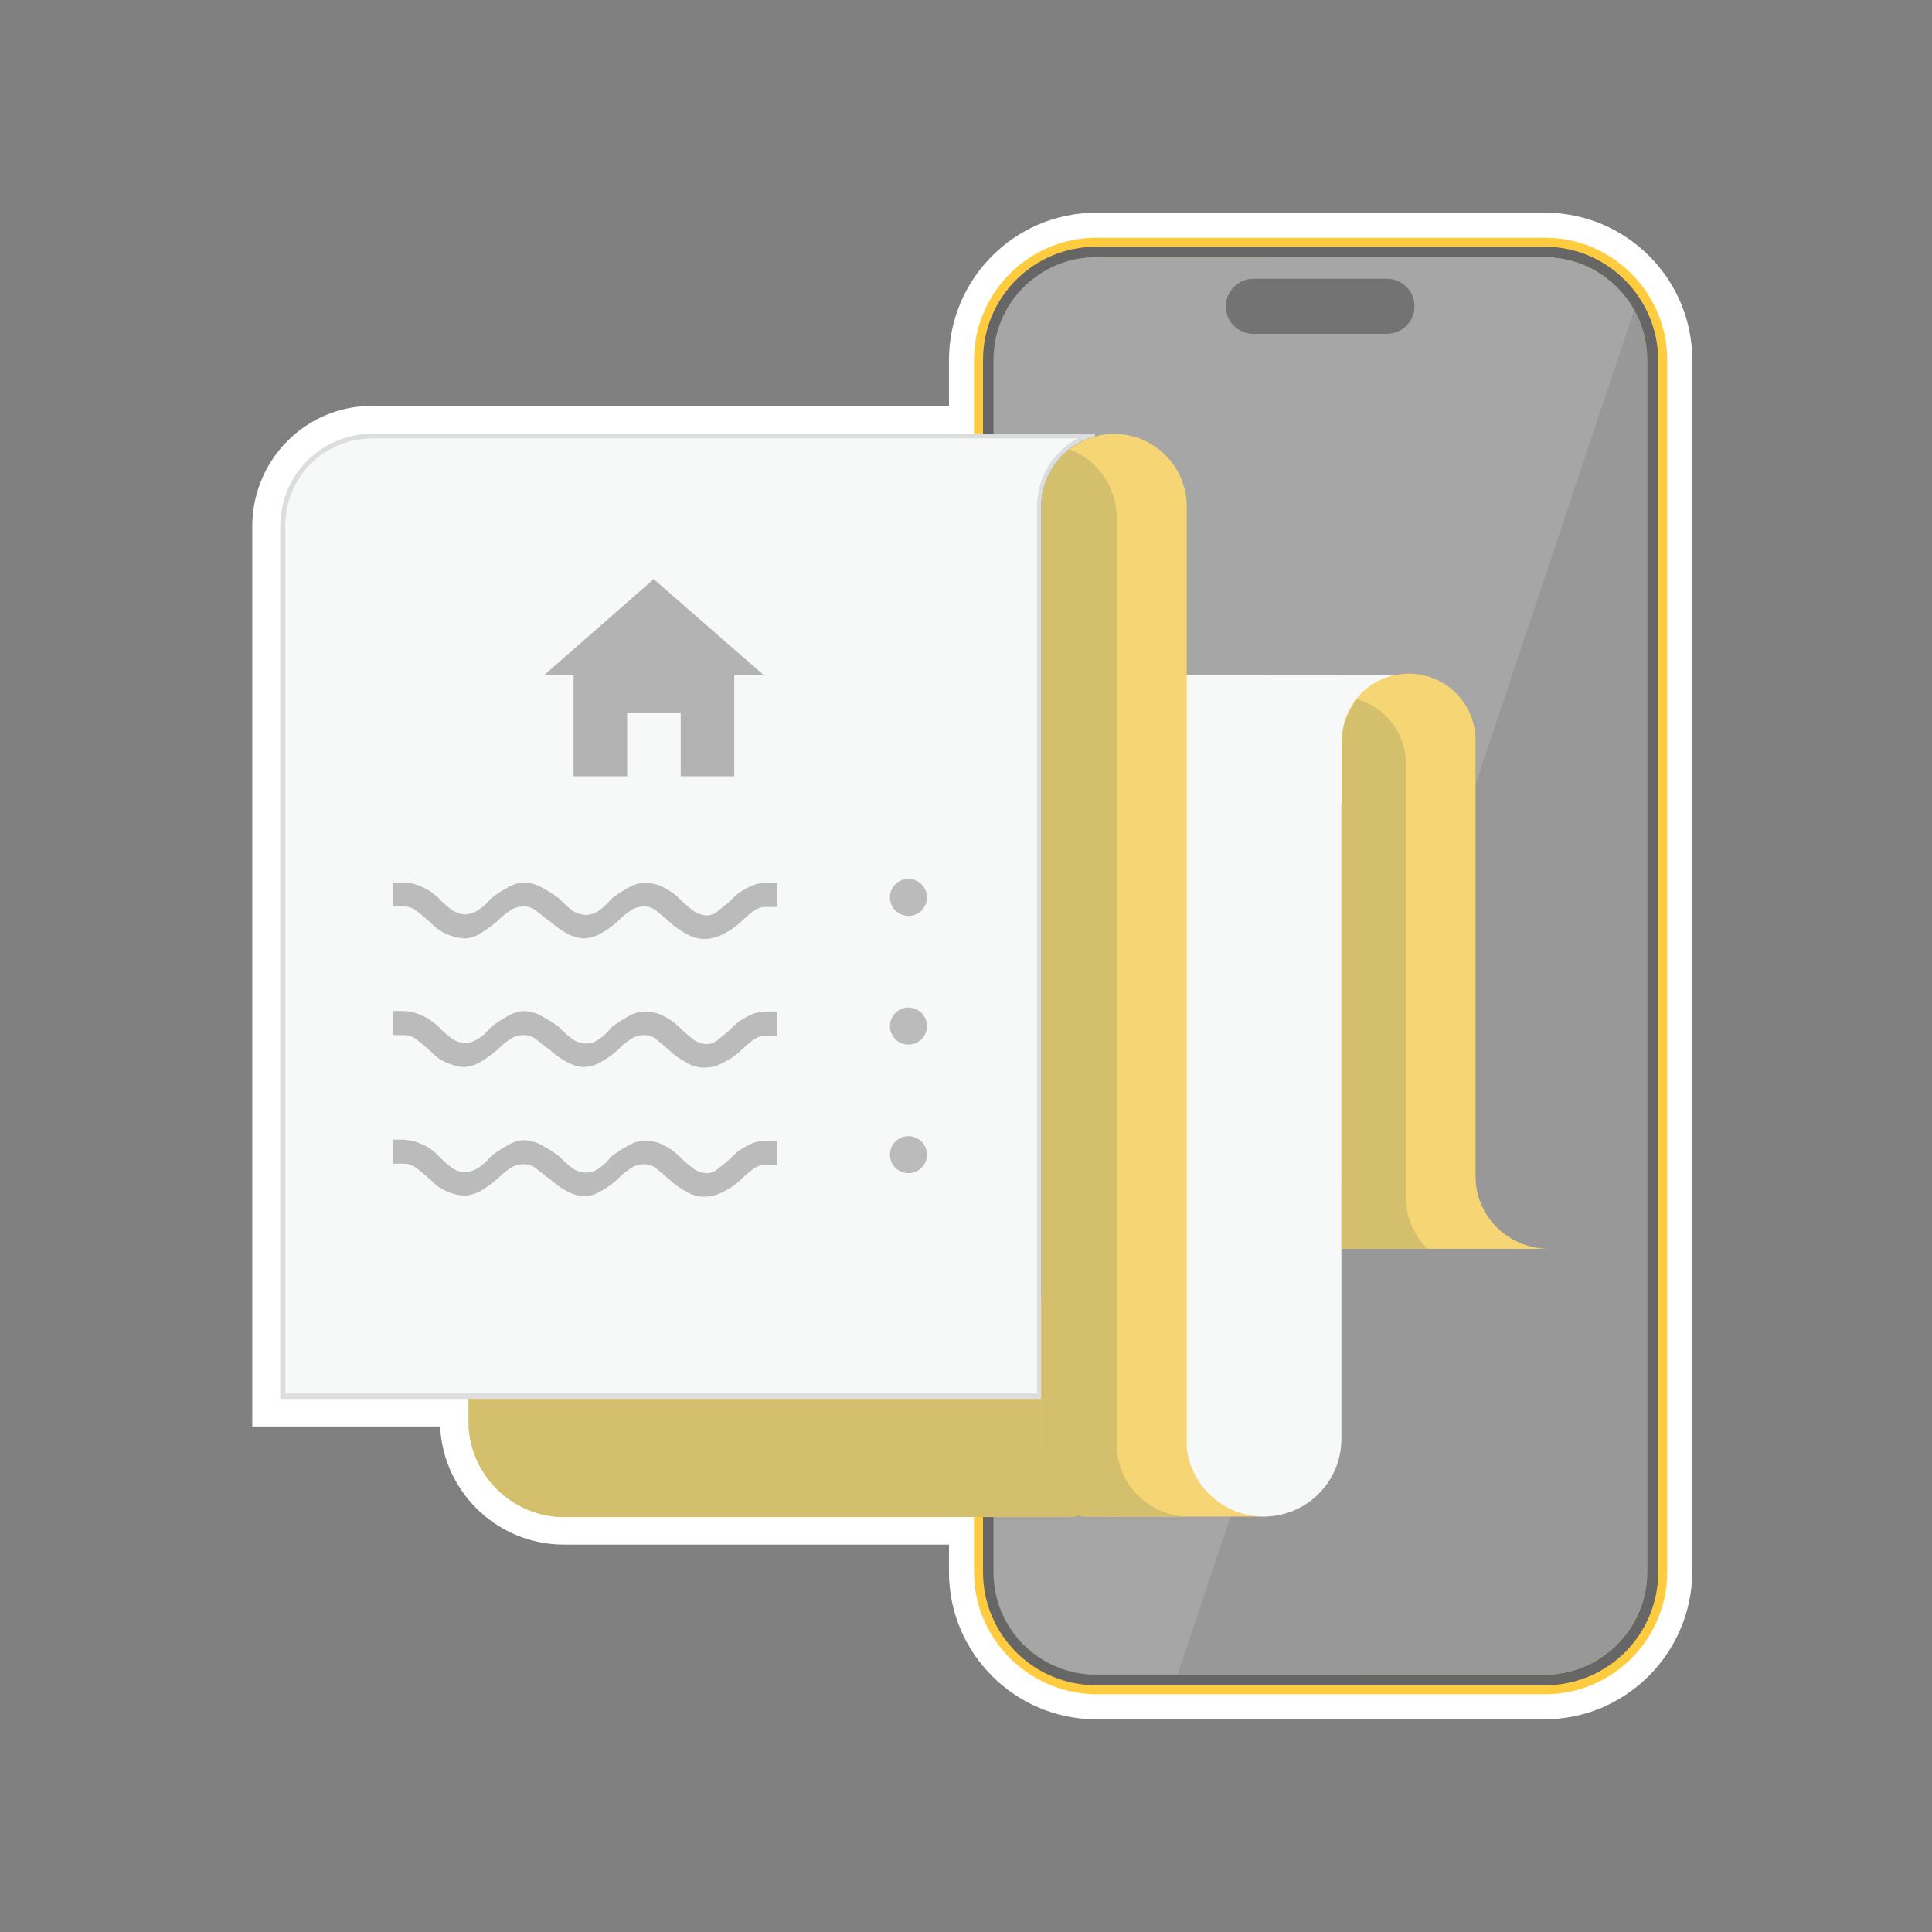
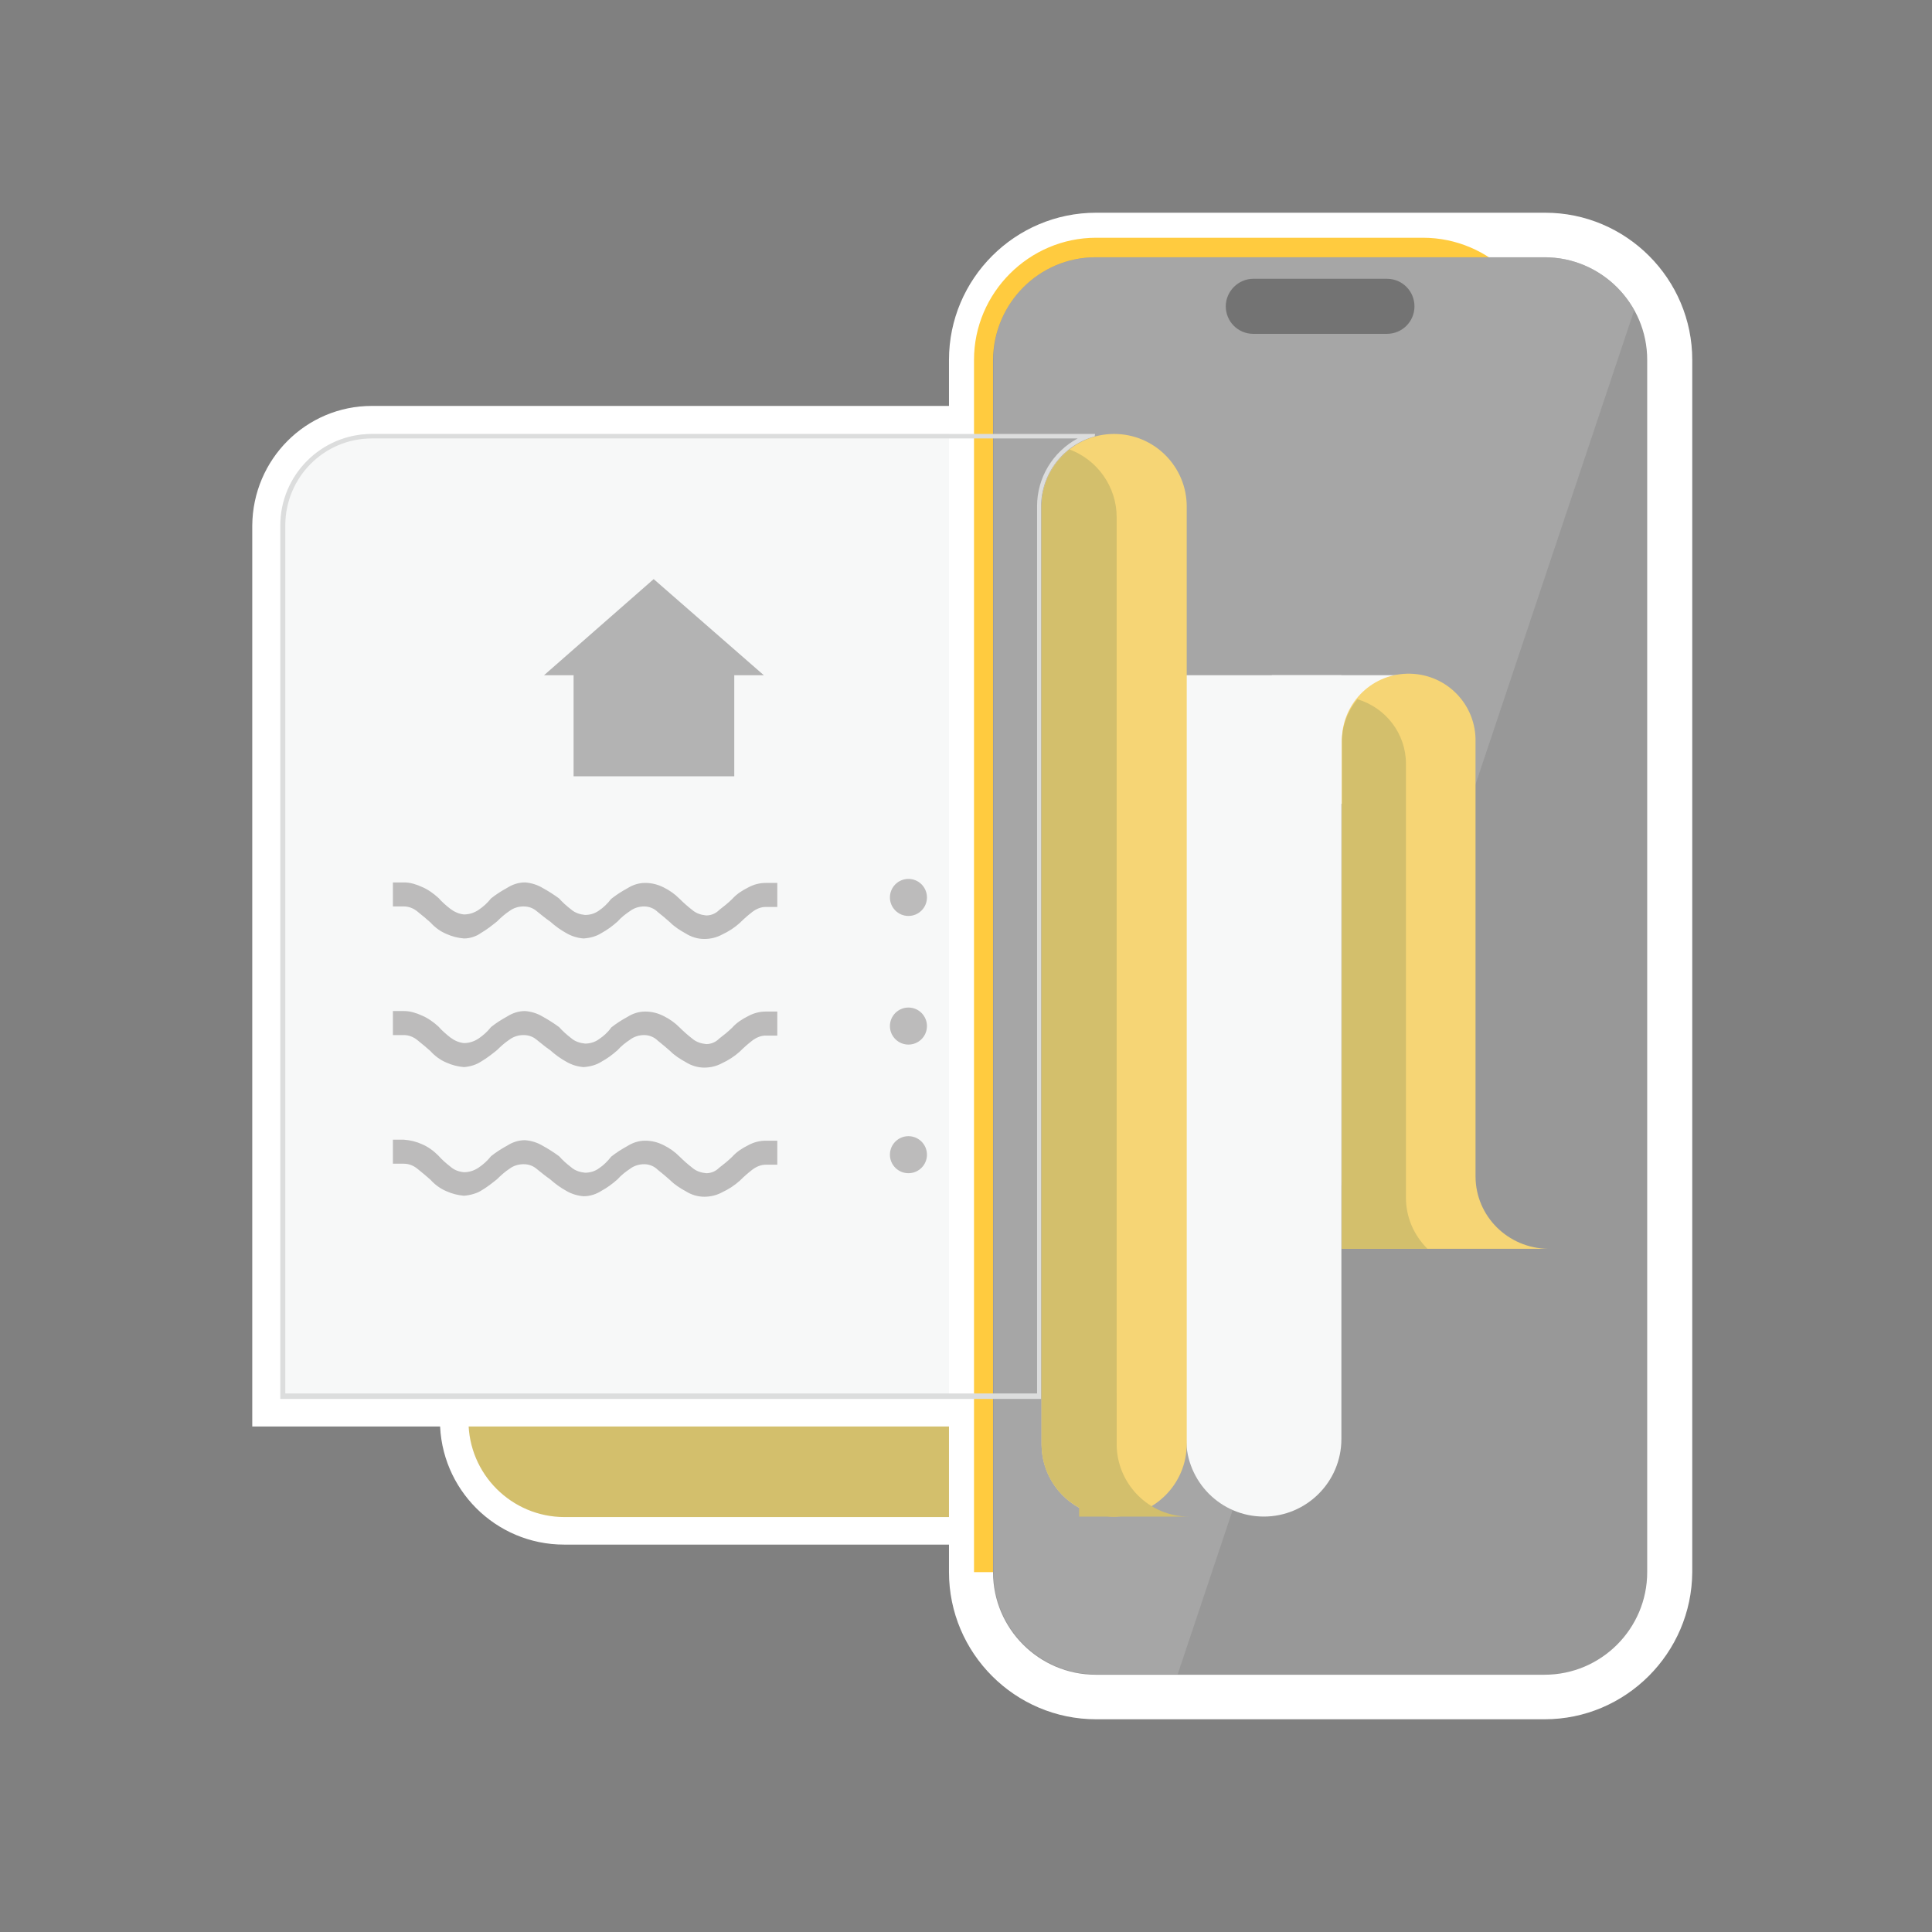
<svg xmlns="http://www.w3.org/2000/svg" version="1.1" id="圖層_1" x="0px" y="0px" viewBox="0 0 386 386" style="enable-background:new 0 0 386 386;" xml:space="preserve">
  <rect x="0" y="0" width="386" height="386" fill="#808080" stroke="none" />
  <style type="text/css">
	.st0{fill:#9D9D9D;}
	.st1{fill:#F4F4F4;}
	.st2{fill:#DADADA;}
	.st3{fill:#9FA0A0;}
	.st4{fill:#FCE0C5;}
	.st5{fill:#E0BFA0;}
	.st6{fill:#F28B3E;}
	.st7{fill:#EFD4B6;}
	.st8{fill:#E37222;}
	.st9{fill:#DB7E40;}
	.st10{fill:#D3A24C;}
	.st11{fill:url(#SVGID_1_);}
	.st12{fill:#FFC03F;}
	.st13{fill:#C6B395;}
	.st14{opacity:0.5;fill:#D3A24C;}
	.st15{fill:#E5C3A3;}
	.st16{fill:#749975;}
	.st17{fill:#6B5E54;}
	.st18{fill:#5E4C4C;}
	.st19{fill:#3D3333;}
	.st20{fill:#A3CDD8;}
	.st21{fill:#79A579;}
	.st22{fill:#F2D7BB;}
	.st23{fill:#7695D6;}
	.st24{fill:#5B7F5B;}
	.st25{fill:#3F67BE;}
	.st26{fill:#F9D973;}
	.st27{fill:#FFFFFF;}
	.st28{opacity:0.8;}
	.st29{fill:#58595B;}
	.st30{fill:#F4C969;}
	.st31{fill:#2D2D2D;}
	.st32{fill:#C6C6C6;}
	.st33{fill:#AFAFAF;}
	.st34{fill:#D8A936;}
	.st35{fill:#666666;}
	.st36{fill:#FFCB3F;}
	.st37{fill:#989898;}
	.st38{fill:#A8A7A7;}
	.st39{fill:#CFCFD1;}
	.st40{fill:#EAEAED;}
	.st41{fill:#DFA2A2;}
	.st42{fill:#8C8C8C;}
	.st43{fill:#B5B5B5;}
	.st44{fill:#778EB7;}
	.st45{fill:#F4F462;}
	.st46{fill:#507293;}
	.st47{fill:#F4B856;}
	.st48{opacity:0.5;fill:#7A6A56;}
	.st49{fill:#EFA33F;}
	.st50{fill:#D3BF6C;}
	.st51{fill:#F7F8F8;}
	.st52{fill:#333333;}
	.st53{opacity:0.5;fill:#B4B4B4;enable-background:new    ;}
	.st54{fill:#F6D575;}
	.st55{fill:#DCDDDD;}
	.st56{fill:#D8CBA4;}
	.st57{opacity:0.75;fill:#A8A7A7;enable-background:new    ;}
	.st58{fill:#B3B3B3;}
	.st59{fill:#B5B5B6;}
	.st60{fill:#93C2CC;}
	.st61{fill:#EDF5F7;}
	.st62{fill:#FFFFFF;stroke:#FFFFFF;stroke-width:0.5;stroke-miterlimit:10;}
	.st63{fill:#EFCE73;}
	.st64{fill:#EFCE73;stroke:#FFFFFF;stroke-width:0.5;stroke-miterlimit:10;}
</style>
  <g>
    <path class="st50" d="M112.8,305.8c-12.2,0-22-9.9-22-22v-22.2c0-2.9,2.4-5.2,5.3-5.3h118.2c2.9,0,5.3,2.4,5.3,5.3v39   c0,2.9-2.4,5.3-5.3,5.3L112.8,305.8z" />
    <path class="st27" d="M214.2,259.1c1.4,0,2.5,1.1,2.5,2.5l0,0v39c0,1.4-1.1,2.5-2.5,2.5h0H112.8c-10.6,0-19.2-8.6-19.2-19.2v-22.2   c0-1.4,1.1-2.5,2.5-2.5H214.2 M214.2,253.5H96c-4.4,0-8.1,3.6-8.1,8.1v22.2c0,13.7,11.1,24.8,24.8,24.8h101.4   c4.5,0,8.1-3.6,8.1-8.1l0,0v-39C222.3,257.1,218.7,253.5,214.2,253.5L214.2,253.5L214.2,253.5z" />
    <path class="st51" d="M53.3,282.2V105c0-11.6,9.4-21.1,21-21.1c0,0,0,0,0,0h147.3v198.3H53.3z" />
    <path class="st27" d="M218.8,86.7v192.7H56.1V105c0-10.1,8.1-18.3,18.2-18.3c0,0,0,0,0.1,0H218.8 M224.4,81.1H74.3   c-13.2,0-23.8,10.7-23.9,23.9V285h173.9V81.1z" />
    <path class="st27" d="M218.9,51.4h89.7c11.3,0,20.5,9.2,20.5,20.5v242.2c0,11.3-9.2,20.5-20.5,20.5h-89.7   c-11.3,0-20.5-9.2-20.5-20.5V71.9C198.5,60.6,207.6,51.4,218.9,51.4z" />
    <g>
      <path class="st36" d="M308.6,341H219c-14.8,0-26.9-12-26.9-26.9V71.9c0-14.8,12-26.9,26.9-26.9h89.7c14.8,0,26.9,12,26.9,26.9    v242.2C335.5,329,323.5,341,308.6,341z M219,57.9c-7.7,0-14,6.3-14,14v242.3c0,7.7,6.3,14,14,14h89.7c7.7,0,14-6.3,14-14V71.9    c0-7.7-6.3-14-14-14L219,57.9z" />
-       <path class="st27" d="M308.6,343.5H219c-16.2,0-29.4-13.2-29.4-29.4V71.9c0-16.2,13.2-29.4,29.4-29.4h89.7    c16.2,0,29.4,13.2,29.4,29.4v242.2C338,330.3,324.8,343.5,308.6,343.5z M219,47.5c-13.4,0-24.4,11-24.4,24.4v242.2    c0,13.4,11,24.3,24.4,24.4h89.7h0c13.4,0,24.4-10.9,24.4-24.4V71.9c0-13.4-11-24.4-24.4-24.4H219z M219,330.7    c-9.1,0-16.5-7.4-16.5-16.5V71.9c0-9.1,7.5-16.5,16.5-16.5l89.7,0c9.1,0,16.5,7.4,16.5,16.5v242.2c0,9.1-7.4,16.5-16.5,16.5H219z     M219,60.4c-6.3,0-11.5,5.2-11.5,11.5v242.3c0,6.4,5.2,11.5,11.5,11.5h89.7c6.3,0,11.5-5.2,11.5-11.5V71.9    c0-6.3-5.2-11.5-11.5-11.5L219,60.4L219,60.4z" />
+       <path class="st27" d="M308.6,343.5H219c-16.2,0-29.4-13.2-29.4-29.4V71.9c0-16.2,13.2-29.4,29.4-29.4h89.7    c16.2,0,29.4,13.2,29.4,29.4v242.2C338,330.3,324.8,343.5,308.6,343.5z M219,47.5c-13.4,0-24.4,11-24.4,24.4v242.2    h89.7h0c13.4,0,24.4-10.9,24.4-24.4V71.9c0-13.4-11-24.4-24.4-24.4H219z M219,330.7    c-9.1,0-16.5-7.4-16.5-16.5V71.9c0-9.1,7.5-16.5,16.5-16.5l89.7,0c9.1,0,16.5,7.4,16.5,16.5v242.2c0,9.1-7.4,16.5-16.5,16.5H219z     M219,60.4c-6.3,0-11.5,5.2-11.5,11.5v242.3c0,6.4,5.2,11.5,11.5,11.5h89.7c6.3,0,11.5-5.2,11.5-11.5V71.9    c0-6.3-5.2-11.5-11.5-11.5L219,60.4L219,60.4z" />
    </g>
    <path class="st37" d="M218.9,51.4h89.7c11.3,0,20.5,9.2,20.5,20.5v242.2c0,11.3-9.2,20.5-20.5,20.5h-89.7   c-11.3,0-20.5-9.2-20.5-20.5V71.9C198.5,60.6,207.6,51.4,218.9,51.4z" />
-     <path class="st35" d="M308.6,51.4c11.3,0,20.5,9.2,20.5,20.5v242.2c0,11.3-9.2,20.5-20.5,20.5H219c-11.3,0-20.5-9.1-20.5-20.4   c0,0,0,0,0,0V71.9c0-11.3,9.2-20.5,20.5-20.5c0,0,0,0,0,0H308.6 M308.6,49.3H219c-12.5,0-22.6,10.1-22.6,22.6v242.2   c0,12.5,10.1,22.6,22.6,22.6h89.7c12.5,0,22.6-10.1,22.6-22.6V71.9C331.2,59.4,321.1,49.3,308.6,49.3z" />
    <path class="st52" d="M250.4,55.7h26.7c3.1,0,5.5,2.5,5.5,5.5l0,0c0,3.1-2.5,5.5-5.5,5.5h-26.7c-3.1,0-5.5-2.5-5.5-5.5l0,0   C244.9,58.2,247.4,55.7,250.4,55.7z" />
    <path class="st53" d="M308.6,51.4H219c-11.3,0-20.5,9.1-20.5,20.4c0,0,0,0,0,0v242.2c0,11.3,9.2,20.5,20.5,20.5c0,0,0,0,0,0h16.3   L326.5,62C322.9,55.5,316.1,51.4,308.6,51.4z" />
-     <path class="st50" d="M96,259.1h118.2c1.4,0,2.5,1.1,2.5,2.5l0,0v39c0,1.4-1.1,2.5-2.5,2.5h0H112.8c-10.6,0-19.2-8.6-19.2-19.2   v-22.2C93.6,260.2,94.6,259.1,96,259.1z" />
-     <path class="st54" d="M252.7,259.1h-36V303h36c0.9-0.1,1.5-0.8,1.5-1.7v-40.5C254.2,259.9,253.6,259.1,252.7,259.1   C252.7,259.1,252.7,259.1,252.7,259.1z" />
    <path class="st51" d="M237,134.9h31l0,0v152.6c0,8.6-7,15.5-15.5,15.5l0,0c-8.6,0-15.5-7-15.5-15.5L237,134.9L237,134.9z" />
    <rect x="254.1" y="134.9" class="st51" width="27.8" height="25.7" />
    <path class="st54" d="M294.8,235v-86.7c0.2-7.4-5.6-13.5-13-13.7c-7.4-0.2-13.5,5.6-13.7,13c0,0.2,0,0.5,0,0.7v101.2h41.2   C301.3,249.4,294.8,243,294.8,235z" />
-     <path class="st51" d="M56.5,278.9V105c0-9.8,8-17.8,17.8-17.8h143.1c-5.9,2.2-9.8,7.7-9.8,14v177.8H56.5z" />
    <path class="st55" d="M215.3,87.6c-5,2.7-8.1,7.9-8.1,13.5v177.3H57V105c0-9.6,7.7-17.4,17.3-17.4c0,0,0,0,0,0H215.3 M218.8,86.7   H74.3c-10.1,0-18.3,8.2-18.3,18.3l0,0v174.5h152V101.2c0-6.5,4.4-12.3,10.7-14L218.8,86.7L218.8,86.7z" />
    <path class="st54" d="M222.6,86.7L222.6,86.7c8,0,14.5,6.5,14.5,14.5v187.3c0,8-6.5,14.5-14.5,14.5h0c-8,0-14.5-6.5-14.5-14.5   V101.2C208.1,93.2,214.6,86.7,222.6,86.7z" />
    <path class="st56" d="M212.3,91c-2.7,2.7-4.2,6.4-4.2,10.2v187.4c0,6.1,3.9,11.6,9.6,13.6V102.2C217.7,97.9,215.7,93.7,212.3,91z" />
    <path class="st50" d="M223.1,288.5v-10.2h-7.5V303h21.9C229.6,303,223.1,296.5,223.1,288.5z" />
    <path class="st57" d="M92.7,187.5c-1.2-0.1-2.4-0.4-3.5-0.9c-1.2-0.5-2.3-1.3-3.2-2.3c-0.8-0.7-1.6-1.4-2.5-2.1   c-0.8-0.7-1.8-1.1-2.8-1.1h-2.2v-4.8h2.2c1.3,0,2.5,0.4,3.6,0.9c1.2,0.5,2.3,1.3,3.3,2.2c0.7,0.8,1.5,1.5,2.4,2.2   c0.8,0.6,1.7,1,2.7,1.1c1,0,2-0.3,2.9-0.9c0.9-0.6,1.8-1.4,2.5-2.3c1-0.8,2.1-1.5,3.2-2.1c1.1-0.7,2.3-1.1,3.6-1.1   c1.3,0.1,2.5,0.5,3.5,1.1c1.1,0.6,2.2,1.3,3.3,2.1c0.7,0.8,1.5,1.5,2.4,2.2c0.8,0.7,1.8,1,2.8,1.1c1,0,2-0.3,2.8-0.9   c0.9-0.6,1.7-1.4,2.4-2.3c1-0.8,2.1-1.5,3.2-2.1c1.1-0.7,2.3-1.1,3.6-1.1c1.3,0,2.5,0.3,3.7,0.9c1.2,0.6,2.2,1.3,3.2,2.3   c0.8,0.8,1.6,1.5,2.5,2.2c0.8,0.7,1.8,1,2.8,1.1c1,0,1.9-0.4,2.6-1.1c0.9-0.7,1.8-1.4,2.6-2.2c0.9-1,2-1.7,3.2-2.3   c1.1-0.6,2.3-0.9,3.5-0.9h2.3v4.8h-2.3c-1,0-1.9,0.4-2.7,1c-0.9,0.7-1.7,1.4-2.5,2.2c-1,0.9-2.2,1.7-3.5,2.3   c-1.1,0.6-2.3,0.9-3.6,0.9c-1.3,0-2.6-0.4-3.7-1.1c-1.1-0.6-2.2-1.3-3.1-2.2c-0.8-0.7-1.6-1.4-2.5-2.1c-0.7-0.7-1.7-1.1-2.7-1.1   c-1,0-2,0.3-2.8,0.9c-0.9,0.6-1.8,1.3-2.5,2.1c-1,0.9-2.1,1.7-3.2,2.3c-1.1,0.7-2.3,1-3.6,1.1c-1.3-0.1-2.5-0.5-3.5-1.1   c-1.1-0.6-2.2-1.4-3.2-2.3c-0.9-0.6-1.7-1.3-2.6-2c-0.8-0.7-1.7-1-2.7-1c-1,0-2,0.3-2.8,0.9c-0.9,0.6-1.7,1.3-2.5,2.1   c-1,0.8-2,1.6-3.2,2.3C95.3,187,94,187.5,92.7,187.5z" />
    <circle class="st57" cx="181.5" cy="179.3" r="3.7" />
    <path class="st57" d="M92.7,213.2c-1.2-0.1-2.4-0.4-3.5-0.9c-1.2-0.5-2.3-1.3-3.2-2.3c-0.8-0.7-1.6-1.4-2.5-2.1   c-0.8-0.7-1.8-1.1-2.8-1.1h-2.2v-4.8h2.2c1.3,0,2.5,0.4,3.6,0.9c1.2,0.5,2.3,1.3,3.3,2.2c0.7,0.8,1.5,1.5,2.4,2.2   c0.8,0.6,1.7,1,2.7,1.1c1,0,2-0.3,2.9-0.9c0.9-0.6,1.8-1.4,2.5-2.3c1-0.8,2.1-1.5,3.2-2.1c1.1-0.7,2.3-1.1,3.6-1.1   c1.3,0.1,2.5,0.5,3.5,1.1c1.1,0.6,2.2,1.3,3.3,2.1c0.7,0.8,1.5,1.5,2.4,2.2c0.8,0.7,1.8,1,2.8,1.1c1,0,2-0.3,2.8-0.9   c0.9-0.6,1.8-1.4,2.4-2.3c1-0.8,2.1-1.5,3.2-2.1c1.1-0.7,2.3-1.1,3.6-1.1c1.3,0,2.5,0.3,3.7,0.9c1.2,0.6,2.2,1.3,3.2,2.3   c0.8,0.8,1.6,1.5,2.5,2.2c0.8,0.7,1.8,1,2.8,1.1c1,0,1.9-0.4,2.6-1.1c0.9-0.7,1.8-1.4,2.6-2.2c0.9-1,2-1.7,3.2-2.3   c1.1-0.6,2.3-0.9,3.5-0.9h2.3v4.8h-2.3c-1,0-1.9,0.4-2.7,1c-0.9,0.7-1.7,1.4-2.5,2.2c-1,0.9-2.2,1.7-3.5,2.3   c-1.1,0.6-2.3,0.9-3.6,0.9c-1.3,0-2.6-0.4-3.7-1.1c-1.1-0.6-2.2-1.3-3.1-2.2c-0.8-0.7-1.6-1.4-2.5-2.1c-0.7-0.7-1.7-1.1-2.7-1.1   c-1,0-2,0.3-2.8,0.9c-0.9,0.6-1.8,1.3-2.5,2.1c-1,0.9-2.1,1.7-3.2,2.3c-1.1,0.7-2.3,1-3.6,1.1c-1.3-0.1-2.5-0.5-3.5-1.1   c-1.1-0.6-2.2-1.4-3.2-2.3c-0.9-0.6-1.7-1.3-2.6-2c-0.8-0.7-1.7-1-2.7-1c-1,0-2,0.3-2.8,0.9c-0.9,0.6-1.7,1.3-2.5,2.1   c-1,0.8-2,1.6-3.2,2.3C95.2,212.7,94,213.1,92.7,213.2z" />
    <circle class="st57" cx="181.5" cy="205" r="3.7" />
    <path class="st57" d="M92.7,238.9c-1.2-0.1-2.4-0.4-3.5-0.9c-1.2-0.5-2.3-1.3-3.2-2.3c-0.8-0.7-1.6-1.4-2.5-2.1   c-0.8-0.7-1.8-1.1-2.8-1.1h-2.2v-4.8h2.2c1.3,0.1,2.5,0.4,3.6,0.9c1.2,0.5,2.3,1.3,3.3,2.3c0.7,0.8,1.5,1.5,2.4,2.2   c0.8,0.7,1.7,1,2.7,1.1c1,0,2-0.3,2.9-0.9c0.9-0.6,1.8-1.4,2.5-2.3c1-0.8,2.1-1.5,3.2-2.1c1.1-0.7,2.3-1.1,3.6-1.1   c1.3,0.1,2.5,0.5,3.5,1.1c1.1,0.6,2.2,1.3,3.3,2.1c0.7,0.8,1.5,1.5,2.4,2.2c0.8,0.7,1.8,1,2.8,1.1c1,0,2-0.3,2.8-0.9   c0.9-0.6,1.7-1.4,2.4-2.3c1-0.8,2.1-1.5,3.2-2.1c1.1-0.7,2.3-1.1,3.6-1.1c1.3,0,2.5,0.3,3.7,0.9c1.2,0.6,2.2,1.3,3.2,2.3   c0.8,0.8,1.6,1.5,2.5,2.2c0.8,0.7,1.8,1,2.8,1.1c1,0,1.9-0.4,2.6-1.1c0.9-0.7,1.8-1.4,2.6-2.2c0.9-1,2-1.7,3.2-2.3   c1.1-0.6,2.3-0.9,3.5-0.9h2.3v4.8h-2.3c-1,0-1.9,0.4-2.7,1c-0.9,0.7-1.7,1.4-2.5,2.2c-1,0.9-2.2,1.7-3.5,2.3   c-1.1,0.6-2.3,0.9-3.6,0.9c-1.3,0-2.6-0.4-3.7-1.1c-1.1-0.6-2.2-1.3-3.1-2.2c-0.8-0.7-1.6-1.4-2.5-2.1c-0.7-0.7-1.7-1.1-2.7-1.1   c-1,0-2,0.3-2.8,0.9c-0.9,0.6-1.8,1.3-2.5,2.1c-1,0.9-2.1,1.7-3.2,2.3c-1.1,0.7-2.3,1.1-3.6,1.1c-1.3-0.1-2.5-0.5-3.5-1.1   c-1.1-0.6-2.2-1.4-3.2-2.3c-0.9-0.6-1.7-1.3-2.6-2c-0.8-0.7-1.7-1-2.7-1c-1,0-2,0.3-2.8,0.9c-0.9,0.6-1.7,1.3-2.5,2.1   c-1,0.8-2,1.6-3.2,2.3C95.3,238.4,94,238.8,92.7,238.9z" />
    <circle class="st57" cx="181.5" cy="230.7" r="3.7" />
    <path class="st50" d="M280.9,239.3v-86.7c0-6-4-11.2-9.7-12.9c-2,2.4-3.1,5.4-3.1,8.6v101.2h17.1   C282.4,246.7,280.9,243.1,280.9,239.3z" />
    <rect x="114.6" y="130.3" class="st58" width="32.1" height="24.8" />
    <polygon class="st58" points="108.7,134.9 130.6,115.7 152.6,134.9  " />
-     <rect x="125.3" y="142.4" class="st51" width="10.7" height="15" />
    <path class="st50" d="M223.1,103.3c0-6-3.8-11.4-9.4-13.5c-3.5,2.7-5.6,6.9-5.6,11.4v187.4c0,8,6.5,14.4,14.5,14.4h0.5L223.1,103.3   z" />
  </g>
</svg>